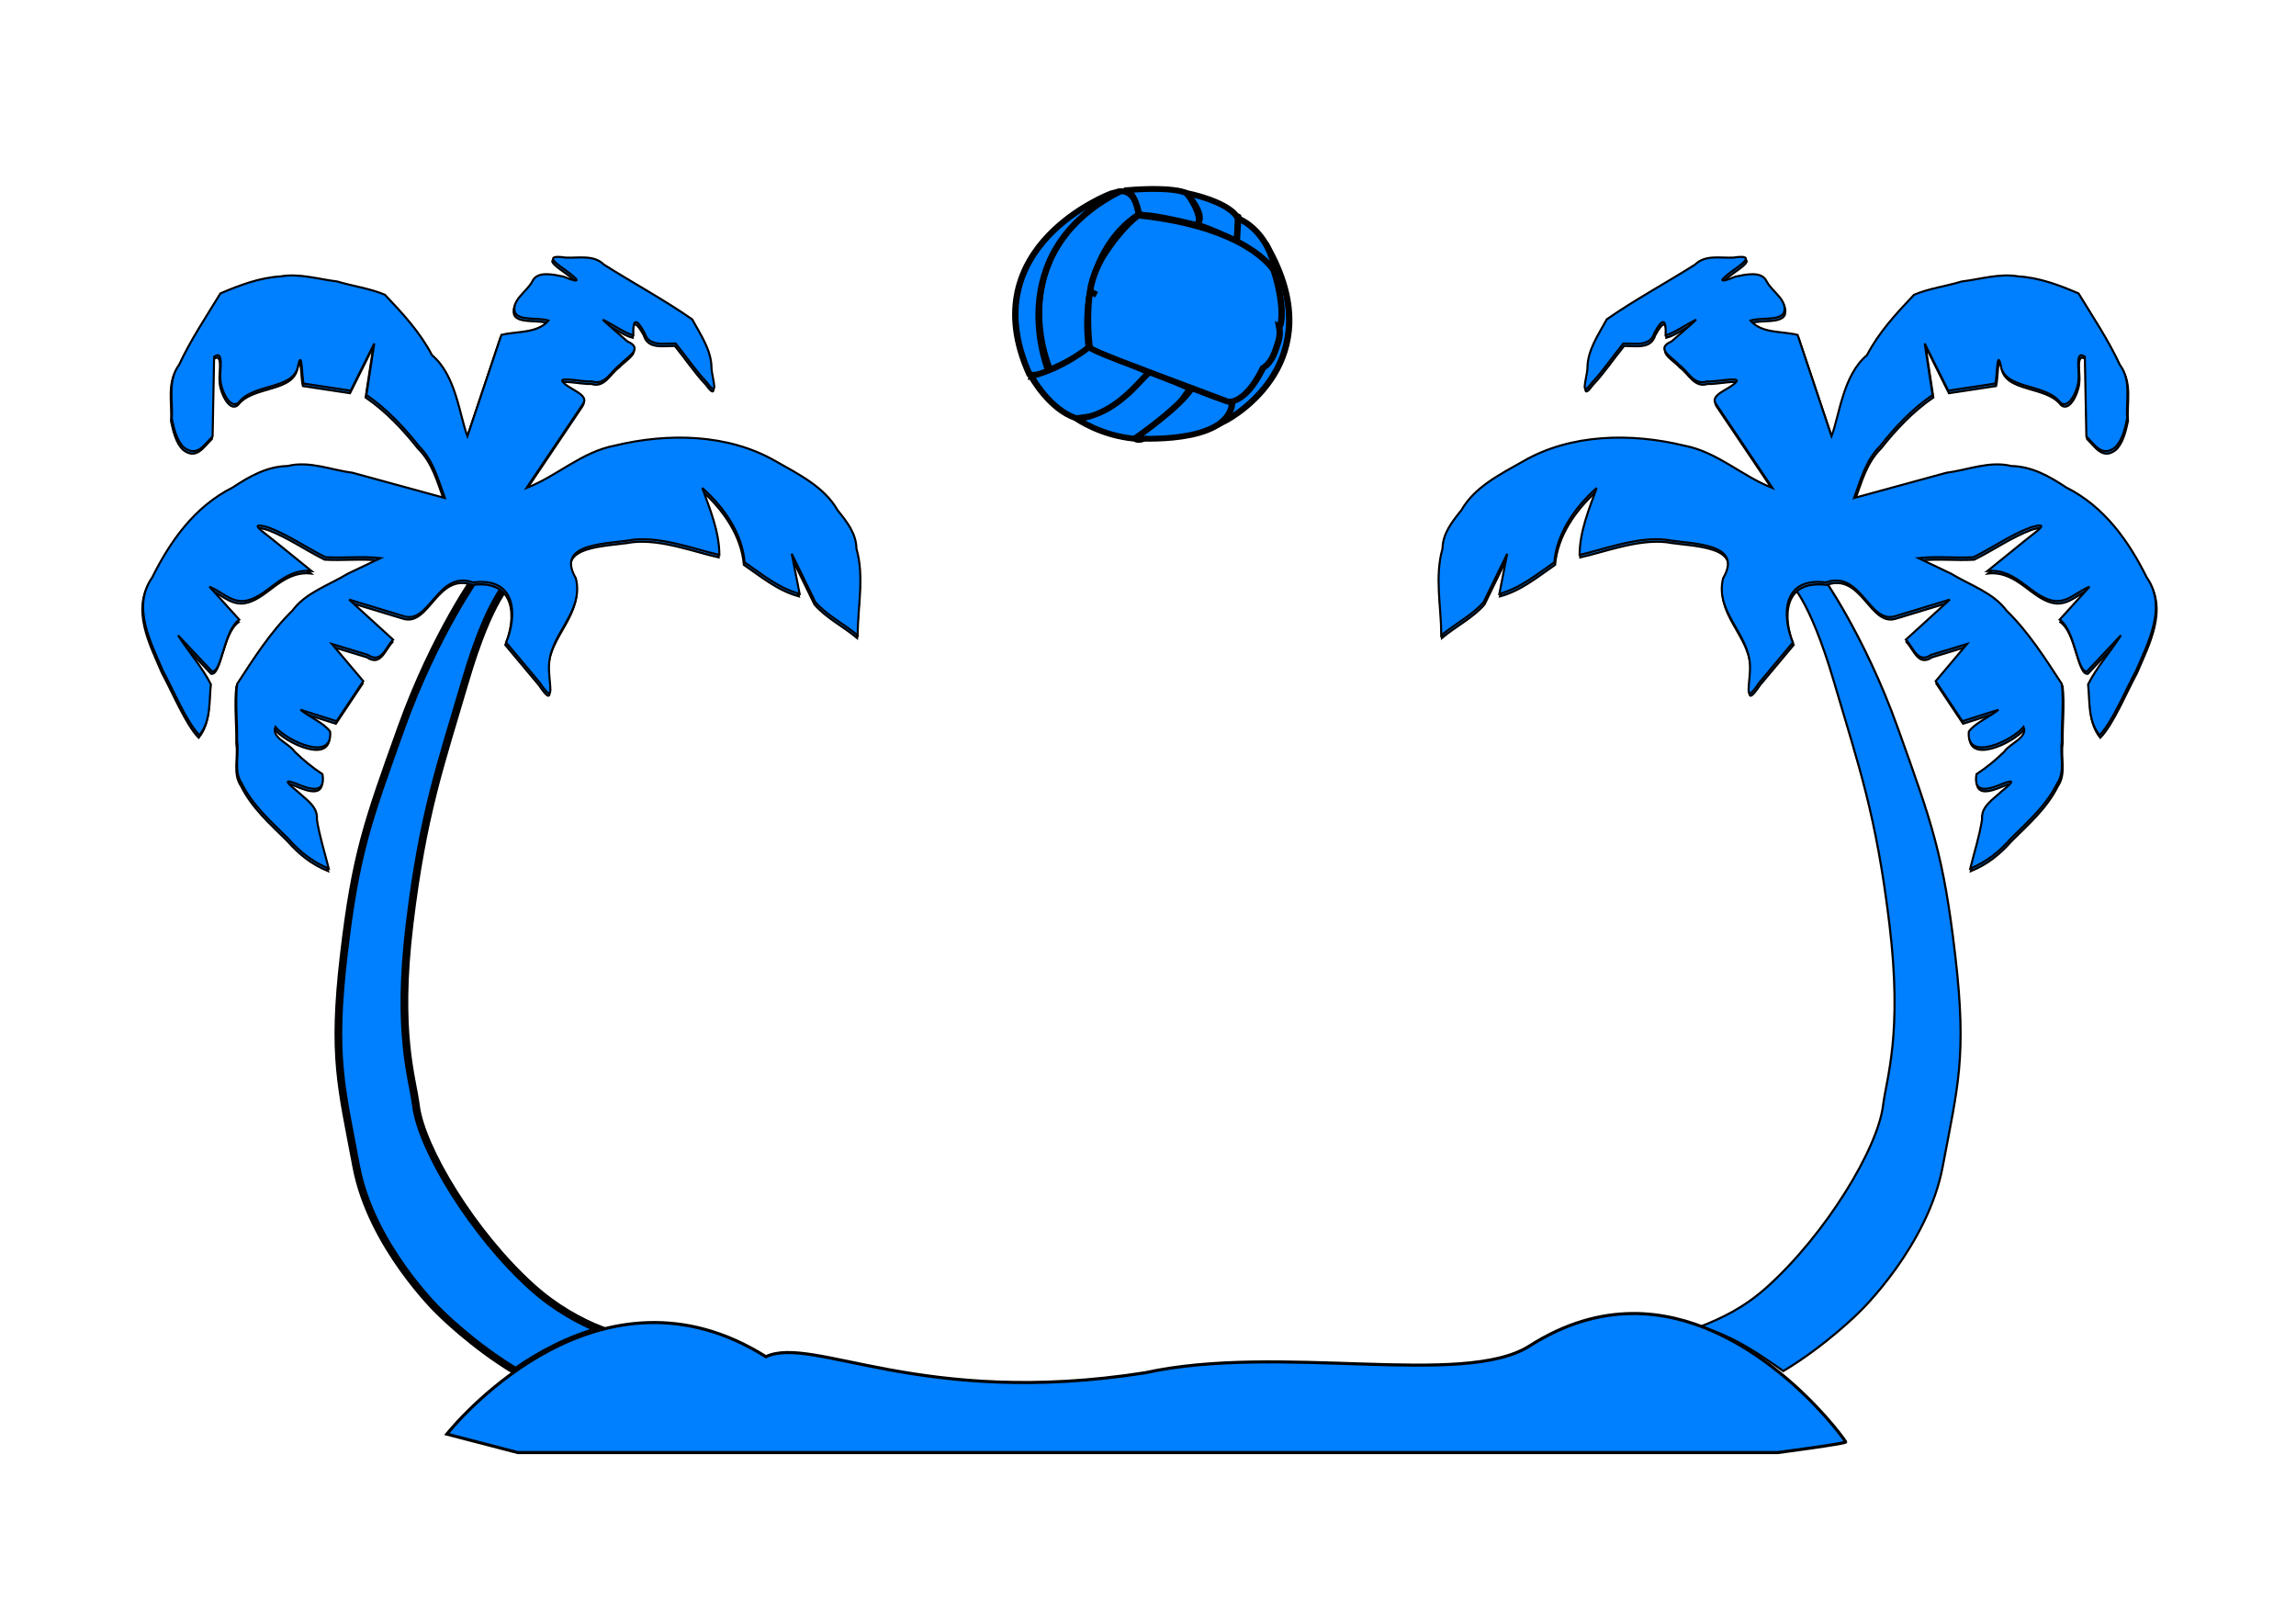
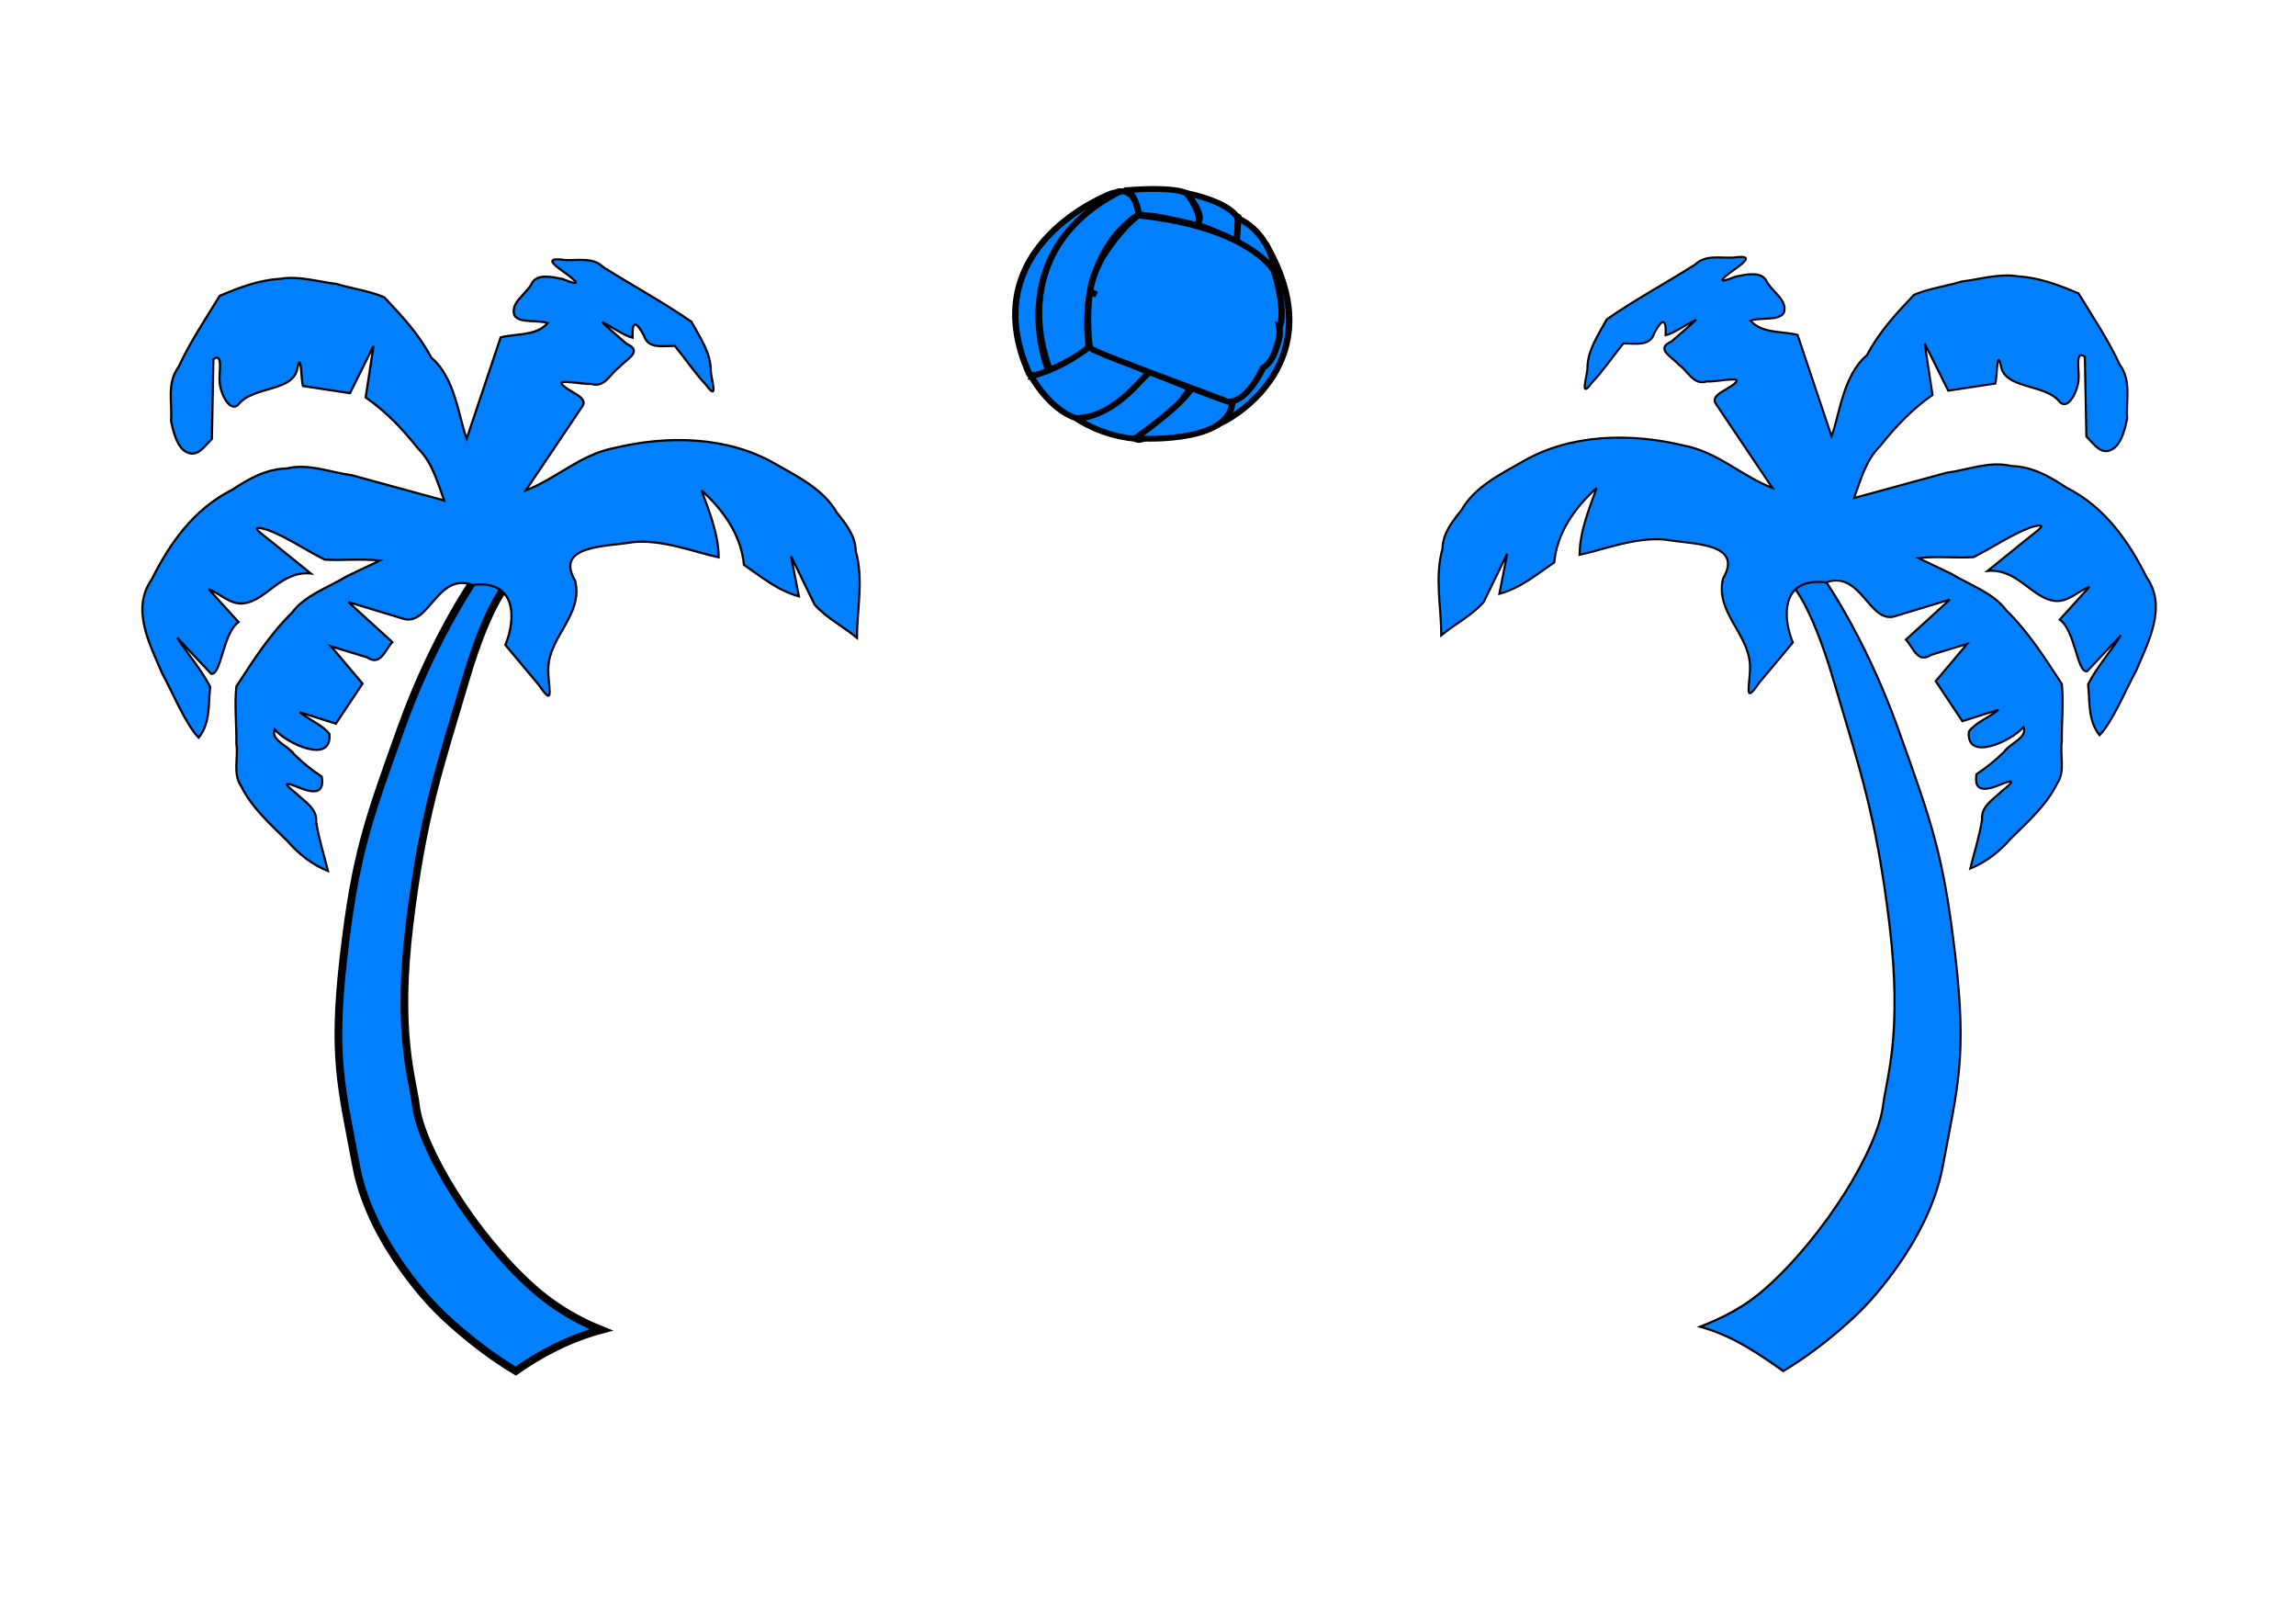
<svg xmlns="http://www.w3.org/2000/svg" width="1488.189" height="1052.362">
  <defs>
-     <path d="m287.31,522.117c0,0 60.495,19.392 123.098,19.392c62.603,0 127.314,-19.392 127.314,-19.392" id="path16186" stroke-miterlimit="4" stroke-width="3" stroke="black" fill-rule="evenodd" fill-opacity="0.75" fill="none" />.str3 {stroke:#1F1A17;stroke-width:0.0762}
-     .str5 {stroke:#4D4948;stroke-width:0.0762}
-     .str6 {stroke:#FFF500;stroke-width:0.0762}
-     .str4 {stroke:white;stroke-width:0.0762}
-     .str2 {stroke:#1F1A17;stroke-width:0.2794;stroke-linejoin:bevel}
-     .str1 {stroke:#1F1A17;stroke-width:0.3528}
-     .str0 {stroke:#1F1A17;stroke-width:0.7056}
-     .str7 {stroke:#1F1A17;stroke-width:1.397}
-     .str11 {stroke:#00923F;stroke-width:5.6444}
-     .str8 {stroke:#0093DD;stroke-width:5.6444}
-     .str12 {stroke:#1F1A17;stroke-width:5.6444}
-     .str9 {stroke:#DA251D;stroke-width:5.6444}
-     .str10 {stroke:#FFF500;stroke-width:5.6444}
-     .fil4 {fill:none}
-     .fil6 {fill:none;fill-rule:nonzero}
-     .fil0 {fill:#0093DD}
-     .fil11 {fill:#1F1A17}
-     .fil2 {fill:#28166F}
-     .fil14 {fill:#383431}
-     .fil32 {fill:#49606C}
-     .fil29 {fill:#4D4948}
-     .fil26 {fill:#605D5C}
-     .fil12 {fill:#838281}
-     .fil15 {fill:#969594}
-     .fil28 {fill:#C2C1C1}
-     .fil31 {fill:#DEDEDD}
-     .fil30 {fill:#F2AE7C}
-     .fil1 {fill:white}
-     .fil3 {fill:#131516}
-     .fil22 {fill:#706A6D}
-     .fil21 {fill:#7A7474}
-     .fil20 {fill:#877D80}
-     .fil25 {fill:#8C5D4F}
-     .fil19 {fill:#918887}
-     .fil18 {fill:#9E9390}
-     .fil13 {fill:#A82926}
-     .fil17 {fill:#AB9F99}
-     .fil16 {fill:#B5A9A0}
-     .fil24 {fill:#C28056}
-     .fil23 {fill:white}
-     .fil5 {fill:#1F1A17;fill-rule:nonzero}
-     .fil7 {fill:url(#id0)}
-     .fil8 {fill:url(#id1)}
-     .fil27 {fill:url(#id2)}
-     .fil10 {fill:url(#id3)}
-     .fil9 {fill:url(#id4)}</defs>
+     </defs>
  <g>
    <title>Layer 1</title>
    <g id="layer1">
      <g id="g9699" transform="matrix(3.208, 0, 0, 2.924, -501.67, -745.135)">
        <g id="g7786" transform="matrix(0.258, 0, 0, 0.258, 378.387, 323.681)" display="inline">
          <g id="layer7" />
          <g id="g7789" display="block" />
          <g id="layer6">
            <path d="m133.861,-51.063c46.048,93.977 -25.844,140.965 -36.181,146.603c15.976,-48.868 36.181,-146.603 36.181,-146.603z" id="path3155" stroke-miterlimit="4" stroke-width="5" stroke="#000000" fill-rule="evenodd" fill="#007fff" />
          </g>
          <g id="layer4" display="block">
            <path d="m-7.9,31.546c-8.644,-85.72 39.258,-114.174 39.258,-114.174c-2.521,-23.051 -15.487,-19.809 -15.487,-19.809c-94.004,54.386 -54.386,152.352 -54.386,152.352l1.441,0.36c27.013,-13.326 29.174,-18.729 29.174,-18.729z" id="path3141" stroke-miterlimit="4" stroke-width="5" stroke="#000000" fill-rule="evenodd" fill="#007fff" />
            <path d="m-39.235,52.076c-9.725,4.682 -15.127,2.521 -15.127,2.521c-45.381,-110.572 64.236,-155.343 64.236,-155.343c9.725,-2.881 6.357,-1.331 6.357,-1.331c-95.085,52.945 -54.746,156.674 -55.466,154.152z" id="path3149" stroke-miterlimit="4" stroke-width="5" stroke="#000000" fill-rule="evenodd" fill="#007fff" />
            <path d="m-52.922,56.398c24.852,-6.843 45.021,-24.852 45.021,-24.852c37.818,15.127 40.339,18.729 48.623,22.33c-31.335,38.178 -44.661,36.377 -58.347,38.538c-20.89,-7.203 -35.297,-36.017 -35.297,-36.017z" id="path3151" stroke-miterlimit="4" stroke-width="5" stroke="#000000" fill-rule="evenodd" fill="#007fff" />
            <path d="m-16.905,93.135c34.936,-4.682 52.945,-41.059 57.627,-39.979c36.017,15.487 30.614,14.047 30.614,14.047l0,0c-33.856,54.386 -42.86,42.86 -42.86,42.86c-26.653,-2.521 -45.381,-16.928 -45.381,-16.928z" id="path3152" stroke-dashoffset="0" stroke-miterlimit="4" marker-end="none" marker-mid="none" marker-start="none" stroke-width="5" stroke="#000000" fill-rule="evenodd" fill="#007fff" />
            <path d="m72.777,66.482c33.856,14.767 28.814,10.445 31.695,13.686c-4.322,35.297 -75.996,29.534 -75.996,29.534c39.258,-30.614 44.301,-43.22 44.301,-43.22z" id="path3153" stroke-miterlimit="4" stroke-width="5" stroke="#000000" fill-rule="evenodd" fill="#007fff" />
          </g>
          <g id="layer5" />
          <g id="layer3">
            <path d="m31.399,-83.174c-4.341,-22.709 -11.302,-19.242 -10.3,-20.244c40.742,-3.673 48.423,3.006 48.423,3.006c0,0 1.658,2.884 1.775,2.855c12.69,22.709 4.904,23.861 4.904,23.861c-41.41,-11.021 -39.04,-7.137 -44.802,-9.478z" id="path2515" stroke-miterlimit="4" stroke-width="5" stroke="#000000" fill-rule="evenodd" fill="#007fff" />
            <path d="m76.379,-73.984c9.004,-6.663 -7.924,-27.193 -7.924,-27.193c38.718,9.544 40.699,22.871 40.699,22.871c-0.36,18.909 -1.441,18.369 -1.441,18.369c-26.653,-13.686 -31.335,-14.047 -31.335,-14.047z" id="path2516" stroke-miterlimit="4" stroke-width="5" stroke="#000000" fill-rule="evenodd" fill="#007fff" />
            <path d="m108.074,-59.757c1.261,-24.492 1.261,-21.97 1.261,-19.449c23.231,11.886 28.814,40.699 28.093,44.301c-27.553,-22.511 -29.354,-24.852 -29.354,-24.852z" id="path2517" stroke-miterlimit="4" stroke-width="5" stroke="#000000" fill-rule="evenodd" fill="#007fff" />
          </g>
          <g id="g7804" display="block">
            <path d="m30.97,-81.693c0,0 -11.95,8.265 -27.482,34.76c-0.014,-0.002 -0.029,0.002 -0.043,0c0,0 -0.08,0.144 -0.214,0.385c-0.006,0.011 0.006,0.032 0,0.043c-1.335,2.415 -8.275,15.482 -10.017,29.751c0.322,0.297 2.08,1.352 4.966,2.954c-1.598,-0.649 -3.201,-1.309 -4.837,-1.969c-0.014,0.016 -0.029,0.063 -0.043,0.086c-0.005,0.008 -0.038,0.034 -0.043,0.043c-0.014,0.028 -0.029,0.095 -0.043,0.128c-1.162,2.937 -2.904,25.252 -0.342,47.302c5.308,3.923 20.553,10.358 105.478,45.205l2.055,0.942c0,0 13.095,4.8 28.21,-28.681c0.073,-0.022 0.123,-0.049 0.171,-0.086c4.701,-3.533 7.551,-8.543 9.717,-15.539c2.167,-6.997 4.121,-11.993 2.74,-19.991c0.006,0.004 0.037,-0.004 0.043,0c0.006,0.003 0.036,-0.003 0.043,0c0.006,0.002 0.036,0.042 0.043,0.043c0.007,0.001 0.036,-0 0.043,0c0.007,-0.001 0.036,-0.041 0.043,-0.043c0.007,-0.002 0.036,0.003 0.043,0c0.035,-0.019 0.093,-0.051 0.128,-0.086c0.036,-0.037 0.092,-0.118 0.128,-0.171c1.575,-2.399 3.672,-19.051 -4.623,-47.602l0.171,0.128c-1.178,-2.211 -21.38,-37.765 -106.334,-47.602z" id="path1888" stroke-dashoffset="0" stroke-miterlimit="4" stroke-width="5" stroke="#000000" fill-rule="evenodd" fill="#007fff" />
            <path d="m12.631,-19.111c92.097,31.952 116.531,58.265 116.531,58.265" id="path2109" stroke-opacity="0" stroke-width="5" stroke="#000000" fill-rule="evenodd" fill-opacity="0.75" fill="#007fff" />
          </g>
        </g>
      </g>
      <path d="m310.294,371.397c0,0 -28.356,39.189 -50.229,100.245c-21.873,61.056 -29.666,82.017 -37.296,147.764c-7.63,65.747 -1.544,84.777 8.121,136.432c9.665,51.656 53.538,93.94 53.538,93.94c0,0 21.661,21.926 49.828,38.746c15.479,-10.862 34.28,-20.999 55.442,-26.683c-13.738,-5.457 -29.648,-14.059 -44.815,-27.689c-38.15,-34.282 -71.816,-89.732 -75.293,-117.699c-2.254,-18.124 -12.755,-46.46 -4.111,-117.699c8.644,-71.239 19.715,-101.76 35.992,-157.176c16.277,-55.415 29.175,-64.515 29.175,-64.515l-20.352,-5.666z" id="path10508" stroke-dashoffset="0" stroke-miterlimit="4" marker-end="none" marker-mid="none" marker-start="none" stroke-width="5" stroke="#000000" fill-rule="evenodd" fill="#007fff" />
      <path d="m306.199,379.038c-22.947,-8.207 -28.007,27.201 -44.914,21.899c-11.818,-3.591 -23.637,-7.181 -35.455,-10.772c9.495,8.654 18.99,17.309 28.485,25.963c-4.848,5 -7.544,15.885 -16.429,9.845c-7.749,-2.354 -15.498,-4.709 -23.247,-7.063c6.782,8.036 13.564,16.072 20.347,24.109c-5.765,8.654 -11.53,17.309 -17.295,25.963c-7.799,-2.473 -15.599,-4.945 -23.399,-7.418c6.014,4.874 15.111,8.484 19.214,14.142c1.834,20.023 -27.977,6.012 -35.491,-3.014c-2.74,7.1 8.929,10.563 12.535,16.062c5.514,5.343 11.434,10.266 17.985,14.538c1.763,10.397 -4.157,11.123 -13.467,7.581c-10.84,-4.514 -12.088,-3.821 -2.817,3.539c5.667,5.405 13.447,9.819 12.668,18.248c1.65,10.779 5.062,21.232 7.686,31.831c-10.651,-4.342 -19.123,-11.166 -26.313,-19.451c-11.211,-11.056 -23.122,-21.648 -29.993,-35.588c-5.572,-8.065 -1.689,-18.49 -3.098,-27.594c0.24,-12.295 -1.332,-25.037 0.044,-37.051c10.83,-16.603 21.388,-33.38 35.905,-47.602c8.503,-11.559 23.598,-16.366 35.894,-23.878c7.044,-3.35 14.089,-6.7 21.133,-10.05c-11.83,-1.373 -24.158,0.108 -35.685,-0.599c-12.449,-6.17 -24.037,-14.424 -37.025,-19.29c-14.305,-4.147 -2.884,3.127 2.783,7.847c8.388,6.796 16.776,13.592 25.164,20.388c-19.708,-1.903 -28.785,18.178 -44.29,19.472c-8.34,0.462 -14.485,-6.423 -21.836,-9.273c6.443,7.109 12.886,14.218 19.329,21.327c-10.241,7.138 -11.114,34.501 -17.755,33.51c-7.307,-7.77 -14.614,-15.54 -21.921,-23.311c6.807,10.653 15.771,20.808 21.273,31.761c-1.263,11.28 0.278,23.254 -7.431,32.937c-8.379,-8.604 -16.542,-28.592 -23.676,-41.726c-8.019,-18.788 -20.238,-41.513 -6.874,-60.599c11.517,-23.091 27.057,-45.623 52.117,-58.221c10.791,-7.142 22.034,-13.611 35.684,-13.924c14.108,-3.475 28.085,2.624 42.037,4.397c19.939,5.452 39.877,10.904 59.816,16.356c-4.367,-11.82 -7.424,-24.241 -16.931,-33.703c-9.693,-12.221 -20.663,-23.953 -33.935,-33.06c1.696,-11.127 3.391,-22.254 5.087,-33.381c-5.087,10.2 -10.173,20.4 -15.26,30.6c-10.173,-1.545 -20.347,-3.091 -30.52,-4.636c-1.182,-3.683 -0.96,-22.6 -3.439,-12.212c-2.122,16.532 -28.894,11.709 -38.668,24.506c-5.963,5.125 -11.948,-9.577 -11.812,-15.099c-0.798,-4.47 2.694,-19.457 -4.092,-14.577c-0.332,17.23 -0.663,34.46 -0.995,51.689c-5.419,5.324 -10.088,13.613 -18.478,7.172c-4.746,-4.256 -6.64,-12.549 -7.973,-18.774c0.881,-11.813 -2.952,-24.574 4.843,-34.995c7.433,-16.061 17.419,-30.929 26.695,-46.129c12.475,-5.316 25.105,-10.154 39.009,-11.026c12.181,-2.094 24.601,1.853 36.699,3.311c10.155,3.079 21.448,4.558 30.913,8.609c11.568,12.19 22.898,24.468 30.507,39.153c15.605,13.004 17.794,39.05 22.967,52.492c7.336,-21.883 14.672,-43.766 22.008,-65.649c10.442,-2.571 23.142,-0.775 30.52,-9.273c-6.655,-2.21 -18.655,0.367 -21.681,-5.093c-2.586,-8.213 7.624,-13.474 11.182,-20.27c3.218,-7.036 13.714,-4.442 20.212,-3.135c12.267,5.013 10.013,2.156 1.111,-4.304c-7.775,-5.422 -13.053,-9.974 0.415,-7.998c8.616,0.344 18.112,-1.962 24.688,4.522c18.904,11.958 39.139,22.846 57.221,35.465c5.592,10.284 12.62,20.163 12.54,32.049c0.382,5.689 5.19,20.132 -2.944,8.977c-7.508,-7.931 -13.474,-16.98 -20.34,-25.377c-8.014,-0.09 -17.415,2.142 -20.119,-6.844c-5.236,-9.701 -7.738,-9.456 -7.287,1.526c-5.427,-1.292 -13.387,-7.086 -19.784,-10.104c3.023,3.103 11.066,9.694 16.012,14.133c10.928,4.772 -0.432,10.007 -4.854,15.097c-5.872,4.026 -9.406,13.595 -18.154,10.798c-5.087,0.489 -21.506,-3.164 -19.124,0.056c3.593,4.956 17.691,8.308 13.319,14.48c-12.218,18.17 -24.437,36.341 -36.656,54.511c20.06,-7.824 35.516,-23.284 57.252,-27.476c34.284,-8.314 73.23,-7.696 104.022,9.997c15.23,8.628 31.836,16.83 40.329,31.861c6.102,7.551 12.107,15.138 12.249,24.9c5.231,18.442 0.817,37.467 0.806,56.225c-8.858,-7.413 -20.211,-13.081 -27.488,-21.601c-5.08,-10.418 -10.16,-20.835 -15.239,-31.253c1.696,8.654 3.391,17.309 5.087,25.963c-13.801,-3.78 -24.328,-12.677 -35.607,-20.4c-1.665,-18.728 -13.041,-35.329 -27.468,-48.218c5.112,14.178 10.963,28.216 11.063,43.346c-14.803,-3.187 -36.958,-11.888 -55.695,-9.832c-16.873,2.994 -50.934,1.743 -37.333,24.996c5.414,21.639 -16.337,35.651 -17.373,55.903c-0.666,11.405 5.009,28.184 -6.077,11.709c-7.25,-8.659 -14.501,-17.319 -21.751,-25.978c7.123,-17.281 7.162,-42.512 -21.364,-38.945z" id="path14335" stroke-dashoffset="0" stroke-miterlimit="4" marker-end="none" marker-mid="none" marker-start="none" stroke-width="1.417" stroke="#000000" fill-rule="evenodd" fill="#007fff" />
-       <path stroke="#000000" d="m306.677,377.444c-22.947,-8.207 -28.007,27.201 -44.914,21.899c-11.818,-3.591 -23.637,-7.181 -35.455,-10.772c9.495,8.654 18.99,17.309 28.485,25.963c-4.848,5 -7.544,15.885 -16.429,9.845c-7.749,-2.354 -15.498,-4.709 -23.247,-7.063c6.782,8.036 13.564,16.072 20.347,24.109c-5.765,8.654 -11.53,17.309 -17.295,25.963c-7.8,-2.473 -15.599,-4.945 -23.399,-7.418c6.014,4.874 15.111,8.484 19.214,14.142c1.834,20.023 -27.977,6.011 -35.491,-3.014c-2.74,7.1 8.929,10.563 12.535,16.062c5.513,5.343 11.434,10.266 17.985,14.538c1.763,10.397 -4.157,11.123 -13.467,7.581c-10.84,-4.514 -12.088,-3.821 -2.817,3.539c5.667,5.405 13.447,9.819 12.668,18.248c1.65,10.779 5.062,21.232 7.686,31.831c-10.651,-4.342 -19.123,-11.166 -26.313,-19.451c-11.211,-11.056 -23.123,-21.648 -29.993,-35.588c-5.572,-8.065 -1.689,-18.49 -3.098,-27.594c0.24,-12.295 -1.332,-25.037 0.044,-37.051c10.83,-16.603 21.388,-33.38 35.905,-47.602c8.503,-11.559 23.598,-16.366 35.894,-23.878c7.044,-3.35 14.089,-6.7 21.133,-10.05c-11.83,-1.373 -24.158,0.108 -35.685,-0.599c-12.449,-6.17 -24.037,-14.424 -37.025,-19.29c-14.305,-4.147 -2.884,3.127 2.783,7.847c8.388,6.796 16.776,13.592 25.164,20.388c-19.708,-1.903 -28.785,18.178 -44.29,19.472c-8.34,0.462 -14.485,-6.423 -21.836,-9.273c6.443,7.109 12.886,14.218 19.329,21.327c-10.241,7.138 -11.114,34.501 -17.755,33.51c-7.307,-7.77 -14.614,-15.54 -21.921,-23.311c6.807,10.653 15.771,20.808 21.273,31.761c-1.263,11.28 0.278,23.254 -7.431,32.937c-8.379,-8.604 -16.542,-28.592 -23.676,-41.726c-8.019,-18.788 -20.238,-41.513 -6.874,-60.599c11.517,-23.091 27.057,-45.623 52.117,-58.221c10.791,-7.142 22.034,-13.611 35.684,-13.924c14.108,-3.475 28.085,2.624 42.037,4.397c19.939,5.452 39.877,10.904 59.816,16.356c-4.367,-11.82 -7.424,-24.241 -16.931,-33.703c-9.693,-12.221 -20.663,-23.953 -33.935,-33.06c1.696,-11.127 3.391,-22.254 5.087,-33.381c-5.087,10.2 -10.173,20.4 -15.26,30.6c-10.173,-1.545 -20.347,-3.091 -30.52,-4.636c-1.182,-3.683 -0.96,-22.6 -3.439,-12.212c-2.122,16.532 -28.894,11.709 -38.668,24.506c-5.963,5.125 -11.948,-9.577 -11.812,-15.099c-0.798,-4.47 2.694,-19.457 -4.092,-14.577c-0.332,17.23 -0.663,34.46 -0.995,51.689c-5.419,5.324 -10.088,13.613 -18.478,7.172c-4.746,-4.255 -6.64,-12.549 -7.973,-18.774c0.881,-11.813 -2.953,-24.574 4.843,-34.995c7.433,-16.061 17.419,-30.929 26.695,-46.129c12.475,-5.316 25.105,-10.154 39.009,-11.026c12.181,-2.095 24.601,1.853 36.699,3.311c10.155,3.079 21.448,4.558 30.913,8.609c11.568,12.19 22.898,24.468 30.507,39.153c15.605,13.004 17.794,39.05 22.967,52.492c7.336,-21.883 14.672,-43.766 22.008,-65.649c10.442,-2.571 23.142,-0.775 30.52,-9.273c-6.655,-2.21 -18.655,0.367 -21.681,-5.093c-2.586,-8.213 7.624,-13.474 11.182,-20.27c3.218,-7.036 13.714,-4.442 20.212,-3.135c12.267,5.013 10.013,2.156 1.111,-4.304c-7.775,-5.422 -13.053,-9.974 0.415,-7.998c8.616,0.344 18.112,-1.962 24.688,4.522c18.904,11.958 39.139,22.845 57.221,35.465c5.592,10.284 12.62,20.163 12.54,32.049c0.382,5.689 5.19,20.132 -2.944,8.977c-7.509,-7.931 -13.474,-16.98 -20.34,-25.377c-8.014,-0.09 -17.415,2.142 -20.119,-6.844c-5.236,-9.701 -7.738,-9.456 -7.287,1.526c-5.427,-1.292 -13.387,-7.086 -19.784,-10.103c3.023,3.103 11.066,9.694 16.012,14.133c10.928,4.772 -0.433,10.007 -4.854,15.097c-5.872,4.026 -9.406,13.595 -18.154,10.798c-5.087,0.489 -21.506,-3.164 -19.124,0.056c3.593,4.956 17.691,8.307 13.319,14.48c-12.219,18.171 -24.437,36.341 -36.656,54.511c20.06,-7.824 35.516,-23.284 57.252,-27.476c34.284,-8.314 73.23,-7.696 104.022,9.997c15.23,8.628 31.836,16.83 40.329,31.861c6.102,7.551 12.107,15.138 12.249,24.9c5.231,18.442 0.817,37.467 0.806,56.225c-8.858,-7.413 -20.211,-13.081 -27.488,-21.601c-5.08,-10.418 -10.16,-20.835 -15.239,-31.253c1.696,8.654 3.391,17.309 5.087,25.963c-13.801,-3.78 -24.328,-12.677 -35.607,-20.4c-1.665,-18.728 -13.041,-35.329 -27.468,-48.218c5.112,14.178 10.963,28.216 11.063,43.346c-14.803,-3.187 -36.958,-11.888 -55.695,-9.832c-16.873,2.994 -50.934,1.743 -37.333,24.996c5.414,21.639 -16.337,35.651 -17.373,55.903c-0.666,11.405 5.009,28.184 -6.077,11.709c-7.25,-8.659 -14.501,-17.319 -21.751,-25.978c7.123,-17.281 7.162,-42.512 -21.364,-38.945z" id="path7832" stroke-dashoffset="0" stroke-miterlimit="4" marker-end="none" marker-mid="none" marker-start="none" stroke-width="1pt" fill-rule="evenodd" fill="#007fff" />
      <path d="m1179.828,371.397l-20.352,5.666c0,0 12.898,9.1 29.175,64.515c16.277,55.415 27.348,85.937 35.992,157.176c8.644,71.239 -1.857,99.575 -4.111,117.699c-3.478,27.967 -37.143,83.417 -75.293,117.699c-15.167,13.629 -29.583,20.19 -43.322,25.647c21.163,5.684 38.47,17.863 53.949,28.725c28.168,-16.82 49.828,-38.746 49.828,-38.746c0,0 43.873,-42.284 53.538,-93.94c9.665,-51.656 15.751,-70.685 8.121,-136.432c-7.63,-65.747 -15.423,-86.707 -37.296,-147.764c-21.872,-61.056 -50.229,-100.245 -50.229,-100.245z" id="path1458" stroke-dashoffset="0" stroke-miterlimit="4" marker-end="none" marker-mid="none" marker-start="none" stroke-width="1.046pt" stroke="#000000" fill-rule="evenodd" fill="#007fff" />
-       <path d="m1183.913,379.038c22.947,-8.207 28.007,27.201 44.914,21.899c11.818,-3.591 23.636,-7.181 35.455,-10.772c-9.495,8.654 -18.99,17.309 -28.485,25.963c4.848,5 7.544,15.885 16.429,9.845c7.749,-2.354 15.498,-4.709 23.247,-7.063c-6.782,8.036 -13.564,16.072 -20.347,24.109c5.765,8.654 11.53,17.309 17.295,25.963c7.799,-2.473 15.599,-4.945 23.399,-7.418c-6.014,4.874 -15.111,8.484 -19.214,14.142c-1.834,20.023 27.976,6.012 35.491,-3.014c2.739,7.1 -8.929,10.563 -12.535,16.062c-5.514,5.343 -11.434,10.266 -17.985,14.538c-1.762,10.397 4.157,11.123 13.468,7.581c10.84,-4.514 12.088,-3.821 2.817,3.539c-5.667,5.405 -13.447,9.819 -12.668,18.248c-1.65,10.779 -5.062,21.232 -7.686,31.831c10.651,-4.342 19.123,-11.166 26.313,-19.451c11.211,-11.056 23.123,-21.648 29.993,-35.588c5.572,-8.065 1.689,-18.49 3.098,-27.594c-0.24,-12.295 1.333,-25.037 -0.044,-37.051c-10.83,-16.603 -21.388,-33.38 -35.905,-47.602c-8.503,-11.559 -23.598,-16.366 -35.894,-23.878c-7.044,-3.35 -14.089,-6.7 -21.133,-10.05c11.83,-1.373 24.158,0.108 35.685,-0.599c12.449,-6.17 24.037,-14.424 37.025,-19.29c14.305,-4.147 2.884,3.127 -2.783,7.847c-8.388,6.796 -16.776,13.592 -25.164,20.388c19.708,-1.903 28.785,18.178 44.29,19.472c8.34,0.462 14.485,-6.423 21.836,-9.273c-6.443,7.109 -12.886,14.218 -19.329,21.327c10.241,7.138 11.114,34.501 17.755,33.51c7.307,-7.77 14.614,-15.54 21.921,-23.311c-6.807,10.653 -15.771,20.808 -21.273,31.761c1.263,11.28 -0.278,23.254 7.431,32.937c8.379,-8.604 16.542,-28.592 23.676,-41.726c8.019,-18.788 20.238,-41.513 6.874,-60.599c-11.517,-23.091 -27.057,-45.623 -52.117,-58.221c-10.792,-7.142 -22.034,-13.611 -35.684,-13.924c-14.108,-3.475 -28.085,2.624 -42.037,4.397c-19.939,5.452 -39.877,10.904 -59.816,16.356c4.367,-11.82 7.424,-24.241 16.931,-33.703c9.693,-12.221 20.662,-23.953 33.935,-33.06c-1.696,-11.127 -3.391,-22.254 -5.087,-33.381c5.087,10.2 10.173,20.4 15.26,30.6c10.173,-1.545 20.347,-3.091 30.52,-4.636c1.182,-3.683 0.96,-22.6 3.439,-12.212c2.122,16.532 28.894,11.709 38.668,24.506c5.963,5.125 11.948,-9.577 11.812,-15.099c0.798,-4.47 -2.694,-19.457 4.092,-14.577c0.332,17.23 0.663,34.46 0.995,51.689c5.419,5.324 10.088,13.613 18.478,7.172c4.746,-4.256 6.64,-12.549 7.973,-18.774c-0.881,-11.813 2.953,-24.574 -4.843,-34.995c-7.433,-16.061 -17.419,-30.929 -26.695,-46.129c-12.475,-5.316 -25.105,-10.154 -39.009,-11.026c-12.181,-2.094 -24.601,1.853 -36.699,3.311c-10.155,3.079 -21.448,4.558 -30.913,8.609c-11.568,12.19 -22.898,24.468 -30.507,39.153c-15.605,13.004 -17.794,39.05 -22.967,52.492c-7.336,-21.883 -14.672,-43.766 -22.008,-65.649c-10.442,-2.571 -23.142,-0.775 -30.52,-9.273c6.654,-2.21 18.655,0.367 21.681,-5.093c2.586,-8.213 -7.624,-13.474 -11.182,-20.27c-3.218,-7.036 -13.714,-4.442 -20.212,-3.135c-12.267,5.013 -10.013,2.156 -1.111,-4.304c7.775,-5.422 13.053,-9.974 -0.415,-7.998c-8.616,0.344 -18.112,-1.962 -24.688,4.522c-18.904,11.958 -39.139,22.846 -57.221,35.465c-5.592,10.284 -12.62,20.163 -12.54,32.049c-0.382,5.689 -5.19,20.132 2.944,8.977c7.509,-7.931 13.474,-16.98 20.34,-25.377c8.014,-0.09 17.415,2.142 20.119,-6.844c5.236,-9.701 7.738,-9.456 7.287,1.526c5.427,-1.292 13.386,-7.086 19.784,-10.104c-3.023,3.103 -11.066,9.694 -16.012,14.133c-10.928,4.772 0.432,10.007 4.854,15.097c5.872,4.026 9.406,13.595 18.154,10.798c5.087,0.489 21.506,-3.164 19.124,0.056c-3.593,4.956 -17.691,8.308 -13.319,14.48c12.219,18.17 24.437,36.341 36.656,54.511c-20.06,-7.824 -35.516,-23.284 -57.252,-27.476c-34.284,-8.314 -73.23,-7.696 -104.022,9.997c-15.23,8.628 -31.836,16.83 -40.329,31.861c-6.102,7.551 -12.107,15.138 -12.249,24.9c-5.231,18.442 -0.817,37.467 -0.806,56.225c8.858,-7.413 20.211,-13.081 27.489,-21.601c5.08,-10.418 10.16,-20.835 15.239,-31.253c-1.696,8.654 -3.391,17.309 -5.087,25.963c13.801,-3.78 24.328,-12.677 35.607,-20.4c1.665,-18.728 13.041,-35.329 27.468,-48.218c-5.112,14.178 -10.963,28.216 -11.063,43.346c14.803,-3.187 36.958,-11.888 55.694,-9.832c16.873,2.994 50.934,1.743 37.333,24.996c-5.414,21.639 16.338,35.651 17.373,55.903c0.666,11.405 -5.009,28.184 6.077,11.709c7.25,-8.659 14.5,-17.319 21.751,-25.978c-7.123,-17.281 -7.161,-42.512 21.364,-38.945z" id="path1460" stroke-dashoffset="0" stroke-miterlimit="4" marker-end="none" marker-mid="none" marker-start="none" stroke-width="1.417" stroke="#000000" fill-rule="evenodd" fill="#007fff" />
      <path stroke="#000000" d="m1183.434,377.444c22.947,-8.207 28.007,27.201 44.914,21.899c11.818,-3.591 23.636,-7.181 35.455,-10.772c-9.495,8.654 -18.99,17.309 -28.485,25.963c4.848,5 7.544,15.885 16.429,9.845c7.749,-2.354 15.498,-4.709 23.247,-7.063c-6.782,8.036 -13.564,16.072 -20.347,24.109c5.765,8.654 11.53,17.309 17.295,25.963c7.8,-2.473 15.599,-4.945 23.399,-7.418c-6.015,4.874 -15.111,8.484 -19.214,14.142c-1.834,20.023 27.977,6.011 35.491,-3.014c2.74,7.1 -8.929,10.563 -12.535,16.062c-5.513,5.343 -11.434,10.266 -17.985,14.538c-1.762,10.397 4.157,11.123 13.468,7.581c10.84,-4.514 12.088,-3.821 2.817,3.539c-5.667,5.405 -13.447,9.819 -12.668,18.248c-1.65,10.779 -5.062,21.232 -7.686,31.831c10.651,-4.342 19.123,-11.166 26.313,-19.451c11.211,-11.056 23.123,-21.648 29.993,-35.588c5.572,-8.065 1.689,-18.49 3.098,-27.594c-0.24,-12.295 1.333,-25.037 -0.044,-37.051c-10.83,-16.603 -21.388,-33.38 -35.905,-47.602c-8.503,-11.559 -23.598,-16.366 -35.894,-23.878c-7.044,-3.35 -14.089,-6.7 -21.133,-10.05c11.83,-1.373 24.157,0.108 35.685,-0.599c12.449,-6.17 24.037,-14.424 37.025,-19.29c14.305,-4.147 2.884,3.127 -2.783,7.847c-8.388,6.796 -16.776,13.592 -25.164,20.388c19.708,-1.903 28.785,18.178 44.29,19.472c8.34,0.462 14.485,-6.423 21.836,-9.273c-6.443,7.109 -12.886,14.218 -19.329,21.327c10.241,7.138 11.114,34.501 17.755,33.51c7.307,-7.77 14.614,-15.54 21.921,-23.311c-6.807,10.653 -15.771,20.808 -21.273,31.761c1.263,11.28 -0.278,23.254 7.431,32.937c8.379,-8.604 16.542,-28.592 23.676,-41.726c8.019,-18.788 20.238,-41.513 6.874,-60.599c-11.517,-23.091 -27.058,-45.623 -52.117,-58.221c-10.791,-7.142 -22.034,-13.611 -35.684,-13.924c-14.108,-3.475 -28.085,2.624 -42.037,4.397c-19.939,5.452 -39.877,10.904 -59.816,16.356c4.367,-11.82 7.424,-24.241 16.931,-33.703c9.693,-12.221 20.662,-23.953 33.935,-33.06c-1.696,-11.127 -3.391,-22.254 -5.087,-33.381c5.087,10.2 10.173,20.4 15.26,30.6c10.173,-1.545 20.347,-3.091 30.52,-4.636c1.182,-3.683 0.96,-22.6 3.439,-12.212c2.122,16.532 28.894,11.709 38.668,24.506c5.963,5.125 11.948,-9.577 11.812,-15.099c0.798,-4.47 -2.694,-19.457 4.092,-14.577c0.332,17.23 0.663,34.46 0.995,51.689c5.419,5.324 10.088,13.613 18.478,7.172c4.746,-4.255 6.64,-12.549 7.973,-18.774c-0.881,-11.813 2.953,-24.574 -4.843,-34.995c-7.433,-16.061 -17.419,-30.929 -26.695,-46.129c-12.476,-5.316 -25.105,-10.154 -39.009,-11.026c-12.181,-2.095 -24.601,1.853 -36.699,3.311c-10.155,3.079 -21.448,4.558 -30.913,8.609c-11.568,12.19 -22.897,24.468 -30.506,39.153c-15.605,13.004 -17.795,39.05 -22.968,52.492c-7.336,-21.883 -14.672,-43.766 -22.008,-65.649c-10.442,-2.571 -23.142,-0.775 -30.52,-9.273c6.655,-2.21 18.655,0.367 21.681,-5.093c2.586,-8.213 -7.624,-13.474 -11.182,-20.27c-3.218,-7.036 -13.714,-4.442 -20.212,-3.135c-12.267,5.013 -10.013,2.156 -1.111,-4.304c7.775,-5.422 13.053,-9.974 -0.415,-7.998c-8.616,0.344 -18.112,-1.962 -24.688,4.522c-18.904,11.958 -39.139,22.845 -57.221,35.465c-5.592,10.284 -12.62,20.163 -12.54,32.049c-0.382,5.689 -5.19,20.132 2.944,8.977c7.509,-7.931 13.474,-16.98 20.34,-25.377c8.014,-0.09 17.415,2.142 20.119,-6.844c5.236,-9.701 7.738,-9.456 7.287,1.526c5.427,-1.292 13.386,-7.086 19.784,-10.103c-3.023,3.103 -11.066,9.694 -16.012,14.133c-10.928,4.772 0.432,10.007 4.854,15.097c5.872,4.026 9.406,13.595 18.154,10.798c5.087,0.489 21.506,-3.164 19.124,0.056c-3.593,4.956 -17.691,8.307 -13.319,14.48c12.218,18.171 24.437,36.341 36.655,54.511c-20.06,-7.824 -35.516,-23.284 -57.252,-27.476c-34.284,-8.314 -73.23,-7.696 -104.022,9.997c-15.23,8.628 -31.836,16.83 -40.329,31.861c-6.102,7.551 -12.107,15.138 -12.249,24.9c-5.231,18.442 -0.817,37.467 -0.806,56.225c8.858,-7.413 20.211,-13.081 27.488,-21.601c5.08,-10.418 10.16,-20.835 15.24,-31.253c-1.696,8.654 -3.391,17.309 -5.087,25.963c13.802,-3.78 24.328,-12.677 35.607,-20.4c1.665,-18.728 13.041,-35.329 27.468,-48.218c-5.112,14.178 -10.963,28.216 -11.063,43.346c14.803,-3.187 36.958,-11.888 55.695,-9.832c16.873,2.994 50.934,1.743 37.333,24.996c-5.414,21.639 16.337,35.651 17.373,55.903c0.667,11.405 -5.009,28.184 6.078,11.709c7.25,-8.659 14.5,-17.319 21.751,-25.978c-7.123,-17.281 -7.161,-42.512 21.364,-38.945z" id="path1462" stroke-dashoffset="0" stroke-miterlimit="4" marker-end="none" marker-mid="none" marker-start="none" stroke-width="1pt" fill-rule="evenodd" fill="#007fff" />
-       <path d="m1058.163,851.236c-21.015,0.14 -43.551,6.174 -66.982,21.154c-42.88,27.017 -161.724,-1.853 -248.839,17.217c-145.097,22.89 -215.591,-24.575 -245.892,-10.379c-106.649,-67.048 -197.279,38.461 -206.841,50.154l46.017,11.966l816.613,0c0,0 44.772,-5.853 44.108,-6.899c-5.281,-8.315 -63.133,-83.713 -138.184,-83.214z" id="path6292" stroke-dashoffset="0" stroke-miterlimit="4" marker-end="none" marker-mid="none" marker-start="none" stroke-width="2" stroke="#000000" fill-rule="evenodd" fill="#007fff" />
    </g>
  </g>
</svg>